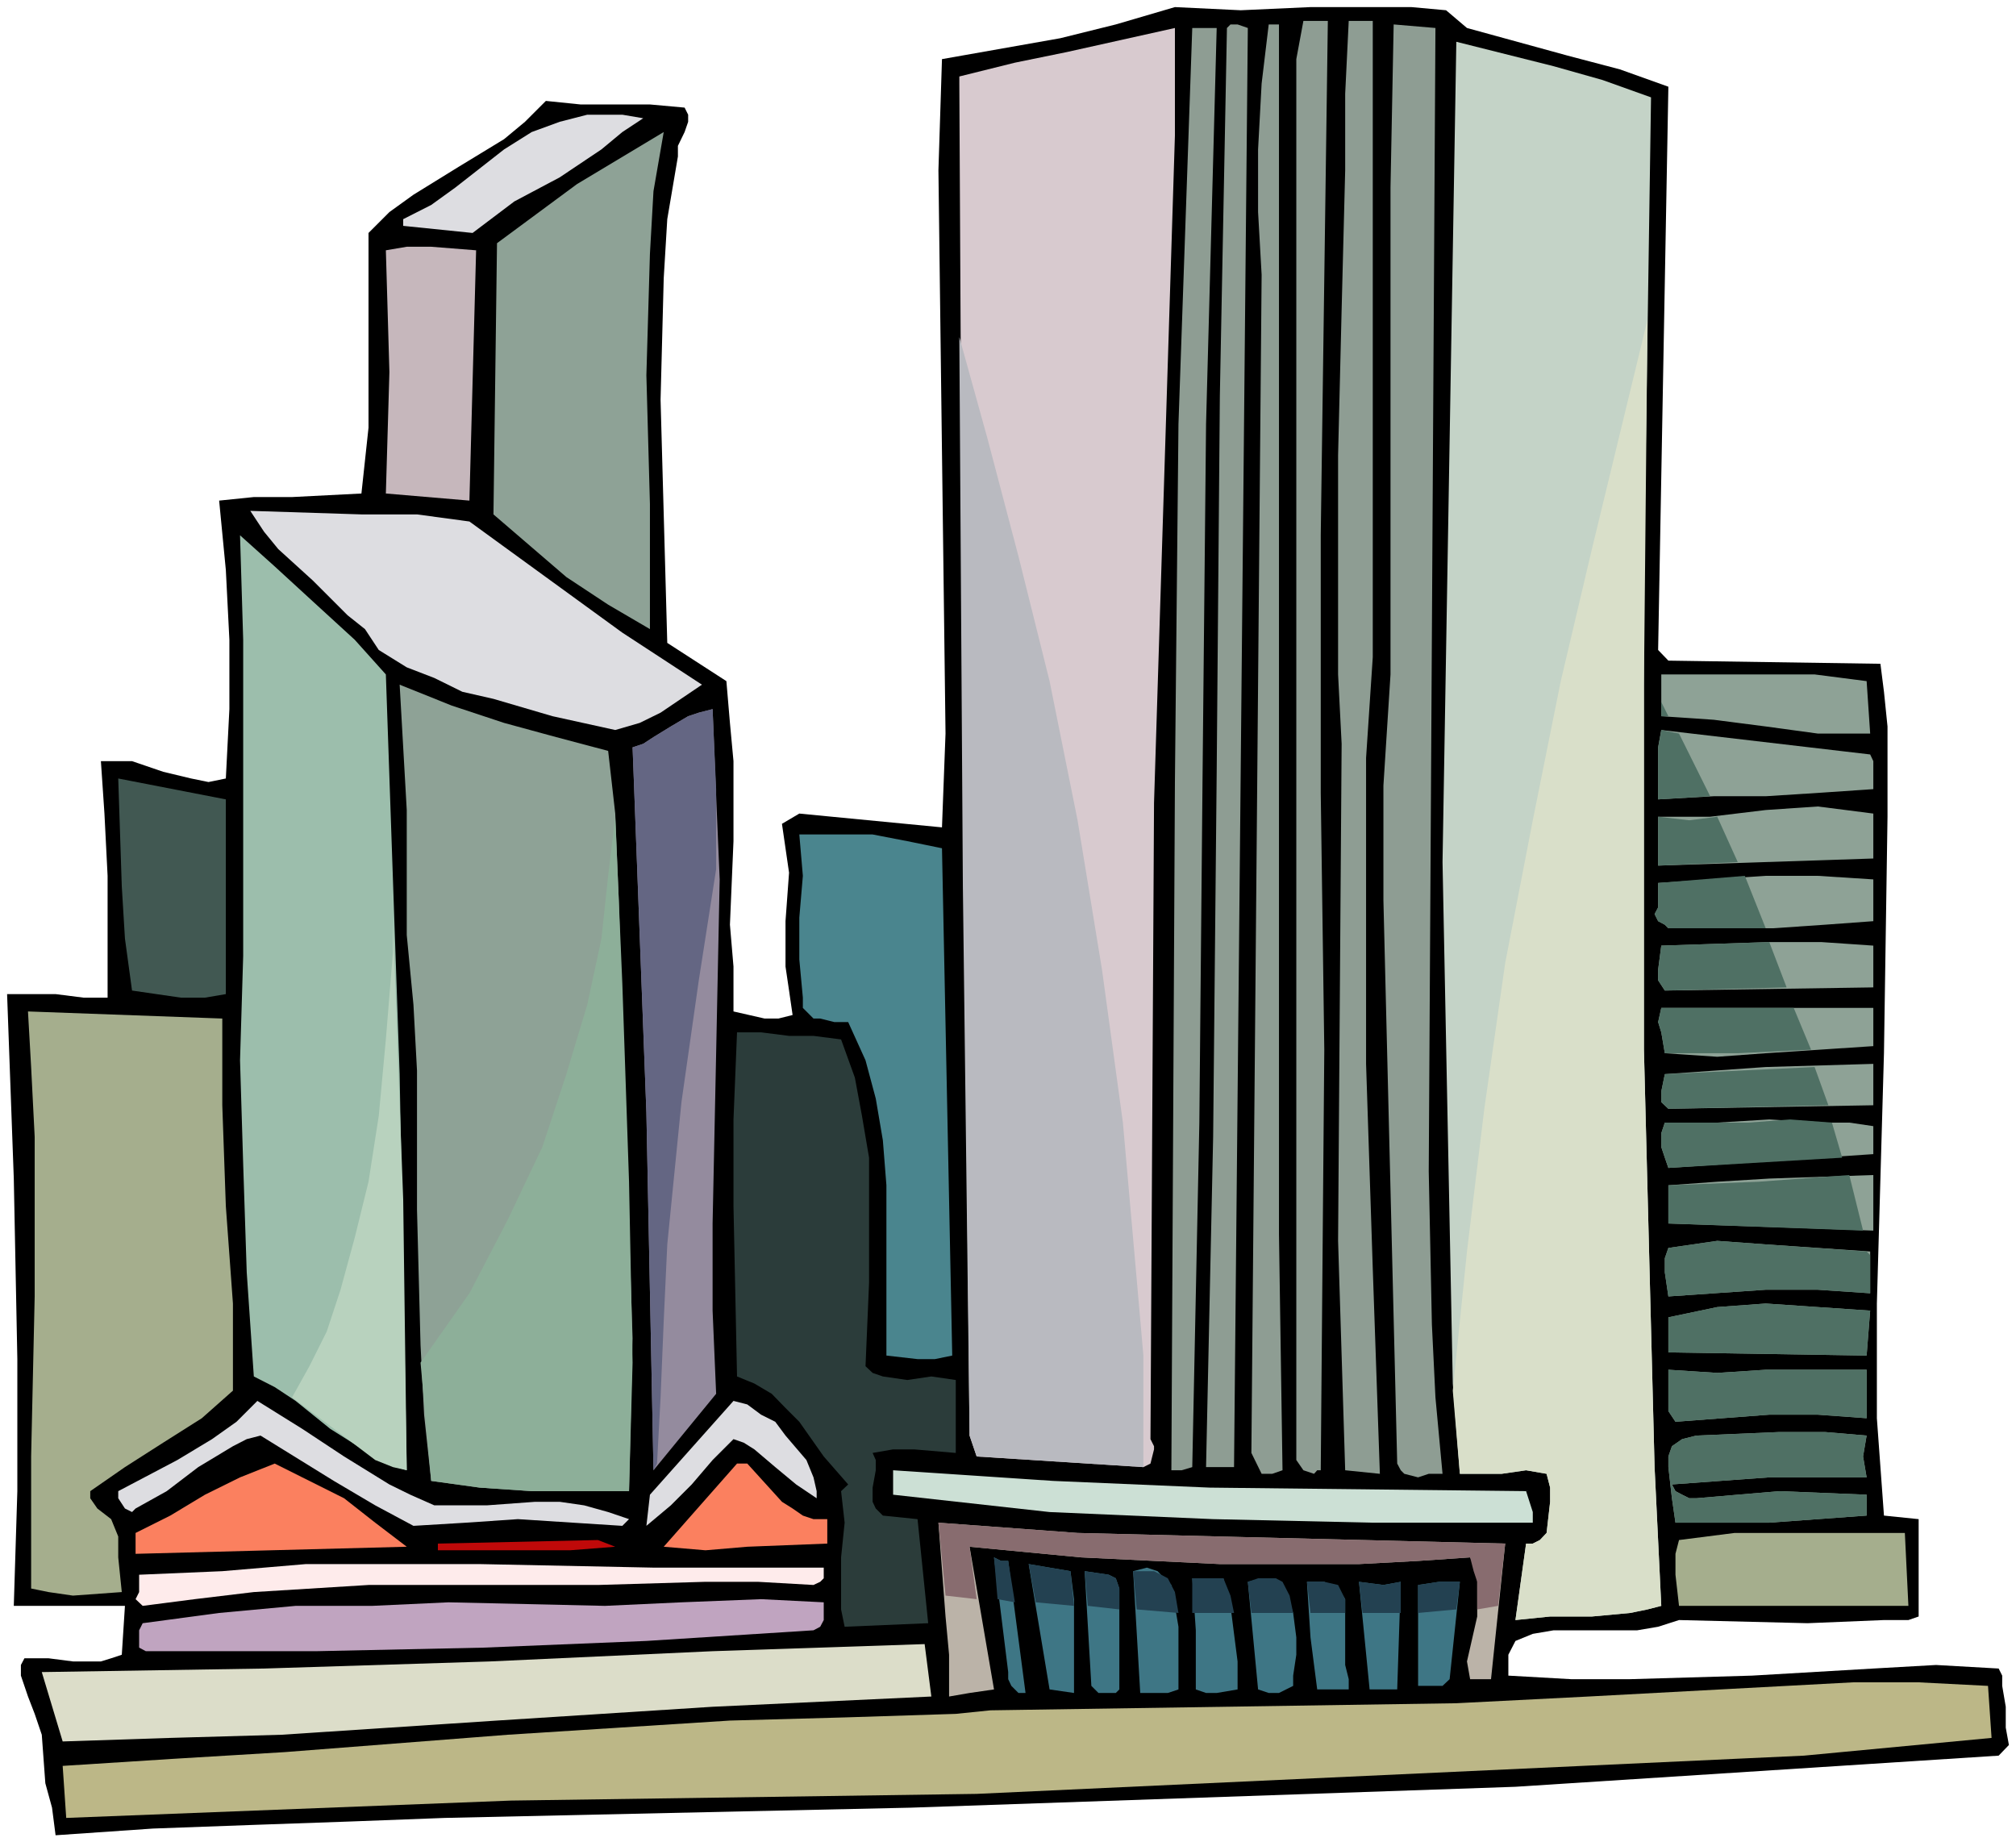
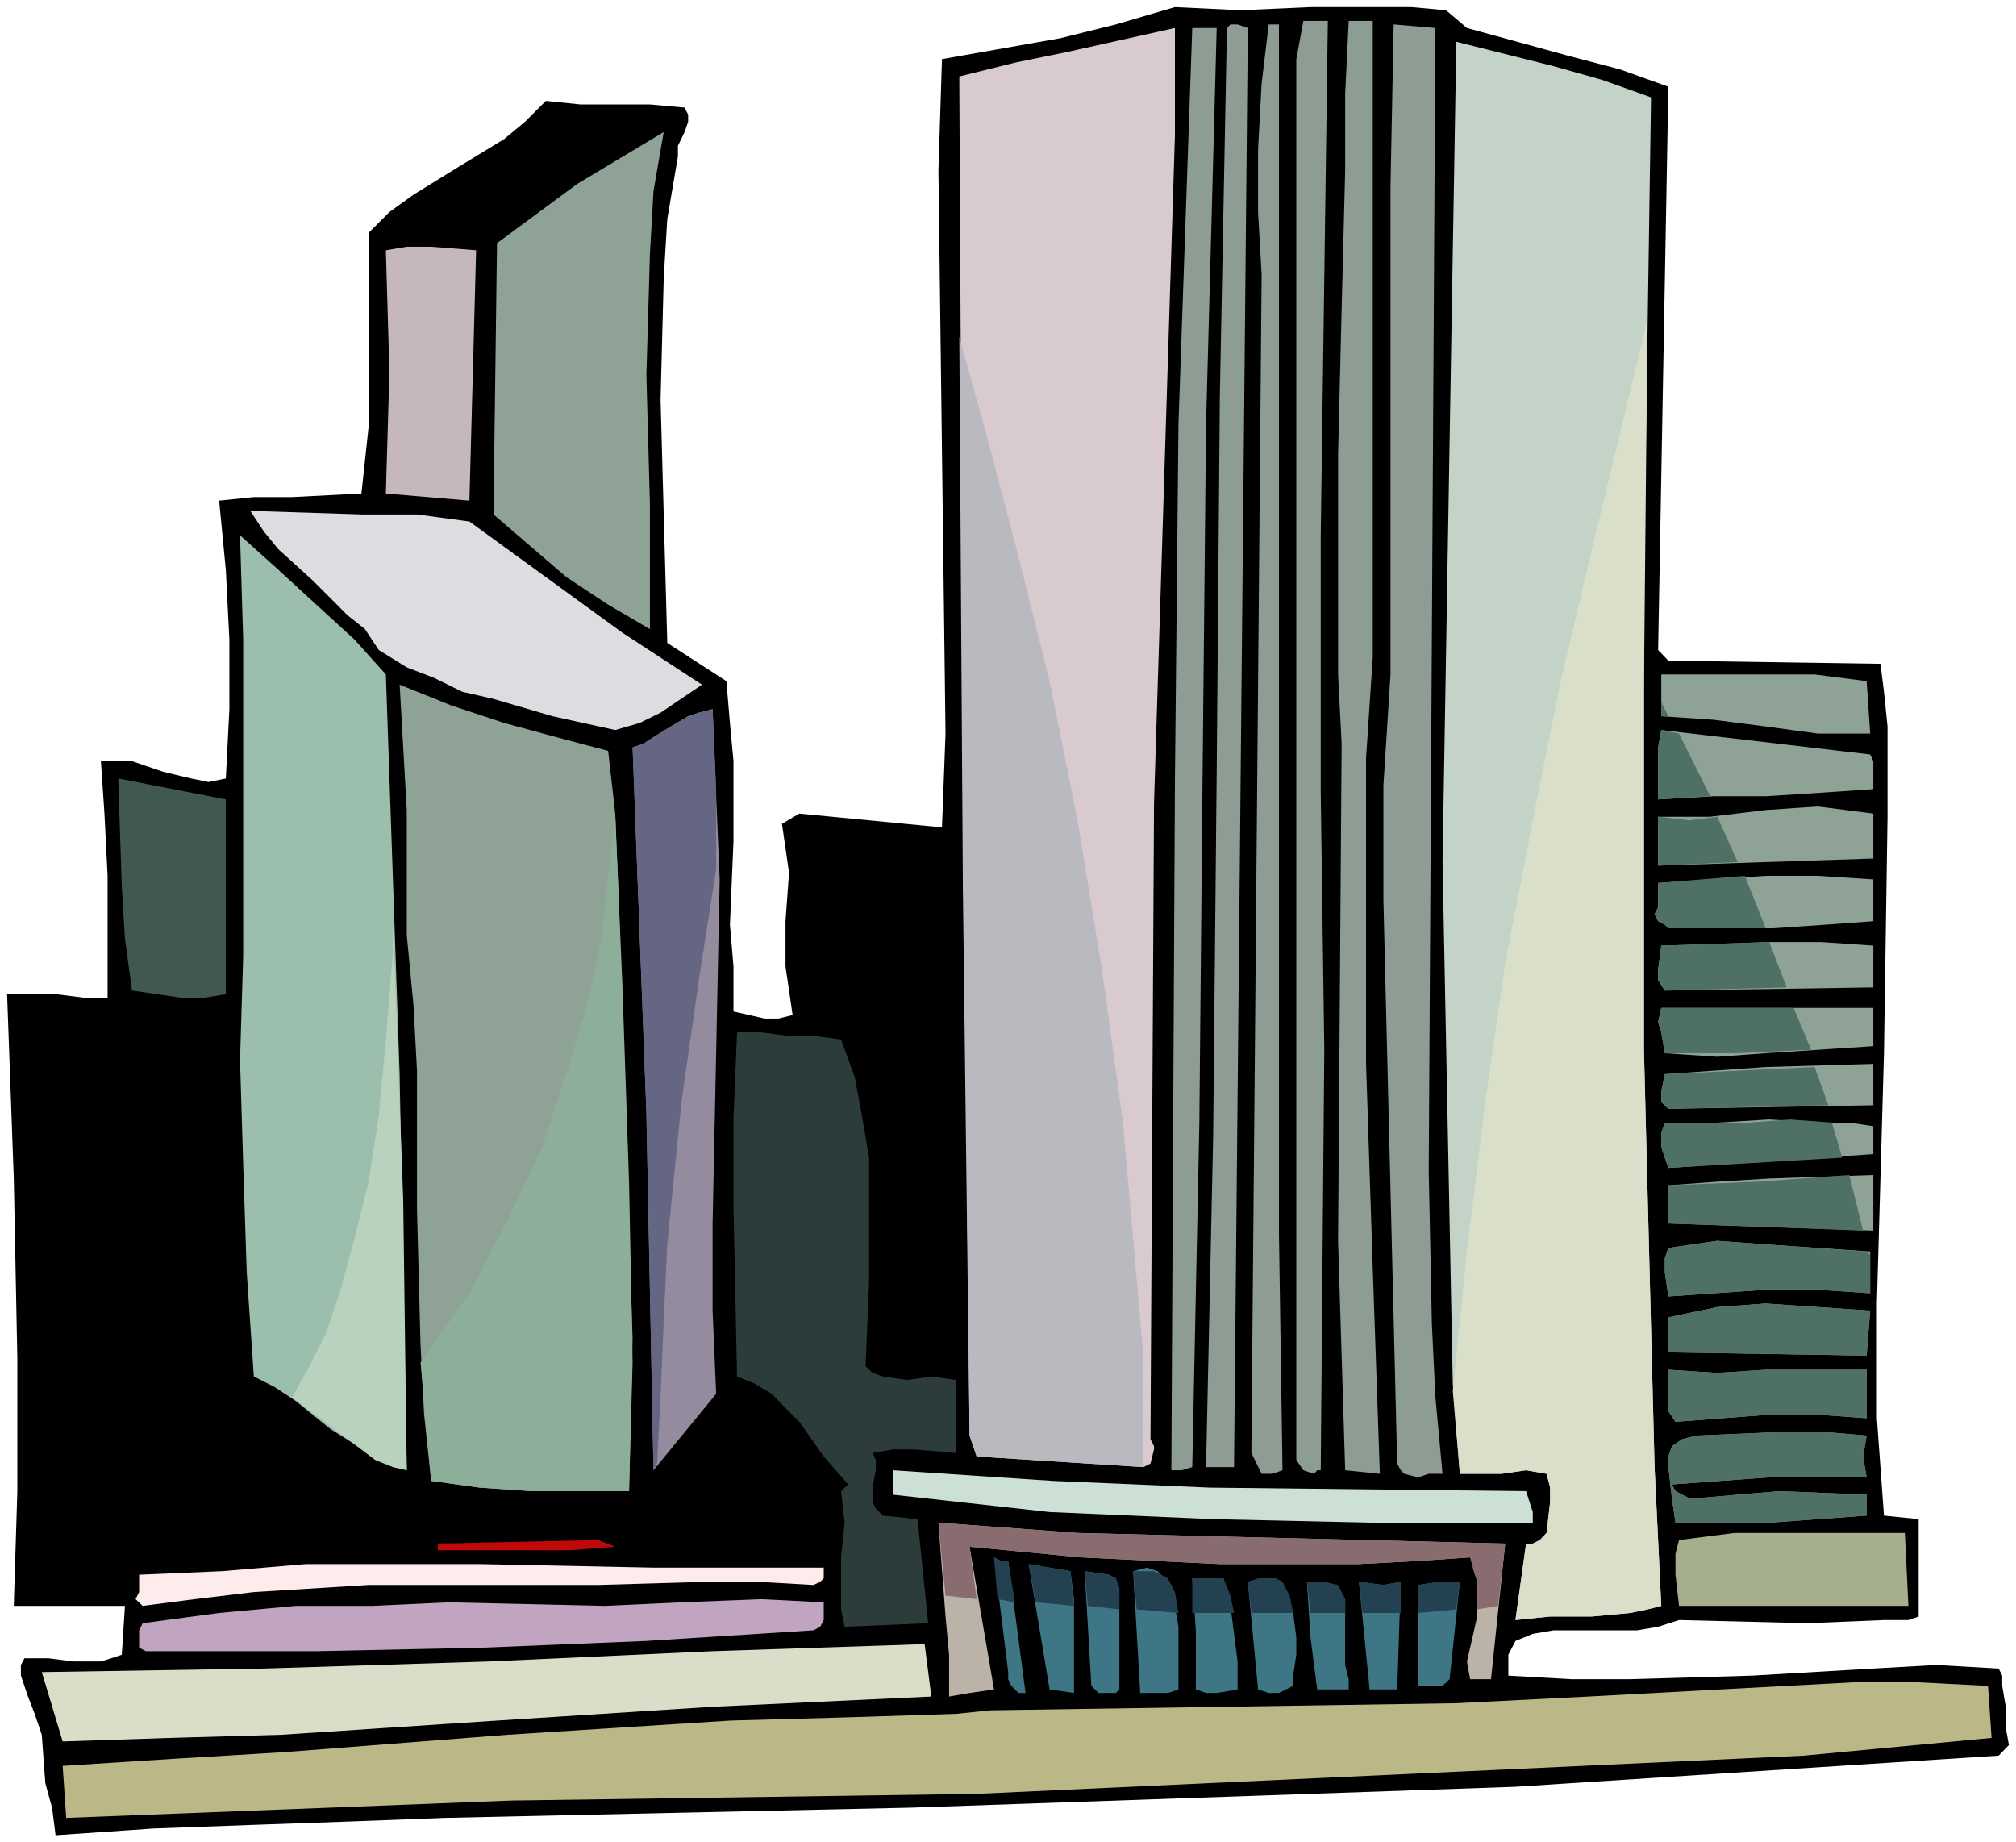
<svg xmlns="http://www.w3.org/2000/svg" fill-rule="evenodd" height="176.655" preserveAspectRatio="none" stroke-linecap="round" viewBox="0 0 5115 4674" width="193.323">
  <style>.pen1{stroke:none}.brush5{fill:#dddde1}.brush6{fill:#8ea296}.brush12{fill:#a5ae8d}</style>
  <path class="pen1" style="fill:#000" d="m3722 71 255 70 133 35 123 44-26 1429 26 27 538 8 9 71 9 88v229l-9 600-18 635v291l18 247 88 9v247l-26 9h-62l-194 8-326-8-53 17-53 9h-212l-53 9-44 18-18 35v53l159 9h150l309-9 308-18 159-9 159 9 9 18v26l9 53v53l8 44-26 27-1226 79-1534 53-1182 26-238 9-256 9-247 9-247 17-9-70-17-62-9-123-18-53-17-44-18-53v-27l9-17h61l62 8h71l26-8 27-9 8-124H35l9-291v-335l-9-458-17-468h123l71 9h61v-309l-8-158-9-133h79l79 27 71 17 44 9 44-9 9-176v-176l-9-177-17-176 88-9h97l176-9 18-167V591l53-53 61-44 115-71 115-70 53-44 53-53 88 9h176l88 8 9 18v18l-9 26-17 35v27l-27 159-9 150-8 308 17 617 150 97 9 106 9 97v203l-9 212 9 106v114l79 18h35l36-9-9-62-9-61v-115l9-123-9-62-9-62 44-26 362 35 9-238-18-1429 9-282 300-53 141-35 150-44 167 8 177-8h256l88 8 53 45z" />
  <path class="pen1" d="m3369 53-18 1305v653l9 652-9 1067h-9l-8 9-27-9-18-26V150l18-97h62zm114 1614-17 256v776l17 520 18 520-88-9-18-582 9-1261-9-176v-556l9-370 9-353V238l9-185h61v1614zm142 1305 8 388 9 185 18 194h-35l-27 9-35-9-9-9-9-17-35-1429v-291l18-282V476l8-414 106 9-17 2901zm-494 750h-71l18-838 9-926 8-953 18-934 9-9h18l26 9-35 3651zm114-1200v609l9 599-26 9h-27l-26-53 9-1032 17-1957-9-159V379l9-167 18-150h26v2460zM3087 71l-27 1005-9 908-8 864-18 874-27 8h-26l9-1746 9-908 35-1005h62z" style="fill:#8e9d93" />
  <path class="pen1" style="fill:#d8cacf" d="m2981 344-53 1693-9 1614 9 18v8l-9 36-18 9-423-27-18-53-17-1711-9-1719v-18l141-35 132-27 274-61v273z" />
  <path class="pen1" style="fill:#c4d3c7" d="m4189 247-18 1208v1208l18 706 9 353 17 352-35 9-44 9-97 9h-106l-88 9 27-194h17l18-9 17-18 9-79v-36l-9-35-52-9-62 9h-106l-18-229-26-1323 35-2081 247 62 124 35 123 44z" />
-   <path class="pen1 brush5" d="m1632 300-53 35-53 44-106 71-115 61-106 80-88-9-88-9v-17l71-36 61-44 124-97 70-44 71-26 70-18h89l53 9z" />
  <path class="pen1 brush6" d="m1684 335-26 150-9 159-9 308 9 327v317l-106-62-106-70-185-159 9-688 203-150 220-132z" />
  <path class="pen1" style="fill:#c6b7bc" d="m1191 1270-212-18 9-308-9-309 53-9h62l114 9-17 635z" />
  <path class="pen1 brush5" d="m1579 1605 202 132-105 71-53 26-62 18-159-35-150-44-79-18-71-35-70-27-71-44-35-53-44-35-88-88-88-80-36-44-35-53 282 9h141l133 18 388 282z" />
  <path class="pen1" style="fill:#9cbeac" d="m979 1711 35 1014 18 1005-53-17-44-27-97-61-88-71-53-35-53-27-18-264-9-274-8-264 8-265v-802l-8-265 88 79 97 89 106 97 79 88z" />
  <path class="pen1 brush6" d="M4745 1861h-133l-132-18-132-17-133-9v-106h389l132 17 9 133zm0 53 8 17v71l-132 9-141 9h-132l-141 8v-132l8-44 530 62zm8 264-546 18v-124h132l141-17 132-9 71 9 70 9v114zm0 159-123 9-132 9h-265l-9-9-17-9-9-18 9-17v-62l273-18h132l141 9v106zm0 168-529 8-17-26v-27l8-61 274-9h132l132 9v106zm0 149-273 18-123 9-133-9-9-53-8-26 8-36h538v97zm0 150-520 9-18-17v-27l9-44 256-18 273-8v105zm0 124-520 35-9-26-9-27v-35l9-27h133l132-8 132 8h71l61 9v71zm0 194-520-18v-97l124-9 132-8 264-9v141zm-8 159-133-9h-132l-247 17-9-61v-36l9-26 124-18 123 9 265 18v106zm-9 158-503-8v-89l124-26 123-9 132 9 133 9-9 114zm0 159-124-9h-123l-238 18-18-27v-105l124 8 123-8h256v123zm0 44-9 53 9 53h-247l-124 9-123 9 9 17 17 9 18 9h18l105-9 106-9 221 9v53l-247 18h-238l-9-62-9-79v-27l9-26 26-18 36-9 211-9h115l106 9zM1543 1905l18 159 9 220 17 556 18 555-9 388h-247l-132-9-123-17-18-168-9-176-9-344v-353l-9-167-17-177v-317l-18-318 132 53 133 44 132 36 132 35z" />
  <path class="pen1" style="fill:#948b9e" d="m1808 1799 9 221 9 211-9 441-9 432v221l9 211-159 194-18-908-35-926 27-9 26-17 44-27 44-26 27-9 35-9z" />
  <path class="pen1" style="fill:#415852" d="m573 2522-53 9h-61l-62-9-62-9-18-132-8-132-9-274 273 53v494z" />
-   <path class="pen1" style="fill:#4a858e" d="m2390 2152 26 1287-44 9h-44l-79-9v-432l-9-114-18-106-26-97-44-97h-35l-36-9h-17l-18-18-9-9v-26l-9-97v-106l9-106-9-105h186l88 17 88 18z" />
-   <path class="pen1 brush12" d="M564 2584v220l9 256 18 247v221l-79 70-98 62-97 62-88 61v18l18 26 35 27 18 44v53l9 88-124 9-62-9-44-9v-335l9-406v-405l-9-177-8-141 493 18z" />
  <path class="pen1" style="fill:#2b3c3a" d="m2134 2637 35 97 18 97 18 106v317l-9 212 18 17 26 9 62 9 61-9 62 9v185l-106-9h-53l-52 9 8 18v26l-8 44v36l8 17 18 18 88 9 27 264-212 9-9-44v-132l9-88-9-80 18-17-62-71-62-88-35-35-35-36-44-26-44-18-9-432v-220l9-221h61l71 9h62l70 9z" />
-   <path class="pen1 brush5" d="M1102 3819h133l123-9h62l62 9 61 17 53 18-17 17-265-17-132 9-133 8-97-52-105-62-186-115-35 9-35 18-88 53-80 61-79 44-9 9-18-9-17-26v-18l150-79 88-53 62-44 53-53 114 71 106 70 115 71 53 26 61 27zm970-36v18l-52-35-53-44-53-45-27-17-26-9-53 53-53 62-53 53-62 52 9-79 212-238 35 9 35 26 36 18 26 35 53 62 18 44 8 35z" />
  <path class="pen1" style="fill:#cce0d5" d="M3889 3836v27h-406l-405-9-415-18-397-44v-62l406 27 397 17 803 9 17 53z" />
-   <path class="pen1" d="m1032 3924-344 9-344 9v-53l88-44 88-53 89-44 88-35 88 44 88 44 79 62 80 61zm864-211 88 97 27 17 26 18 27 9h35v62l-203 8-106 9-106-9 186-211h26z" style="fill:#fb805f" />
  <path class="pen1 brush12" d="M4842 4074h-582l-9-79v-53l9-35 141-18h432l9 185z" />
  <path class="pen1" style="fill:#bbb3a8" d="M3783 4260h-53l-8-45 8-35 18-79v-115l-18-35-132 9-150 8h-353l-352-17-283-27 62 362-62 9-52 9v-106l-9-97-18-238 353 26 361 9 362 9 362 9-36 344z" />
  <path class="pen1" style="fill:#bf0909" d="m1561 3924-115 9h-335v-17l406-9 44 17z" />
  <path class="pen1" d="m2558 3960 44 335h-18l-18-18-8-17v-18l-36-291 18 9h18zm158 26 9 71v238l-62-9-53-318 106 18zm962 274-18 17h-62v-256l53-8h53l-26 247zm-688-133v159l-27 9h-70l-18-309 35-9 27 9 17 18 18 17 9 53 9 53zm555 159h-70l-27-273 62 8 44-8-9 273zm-705-256v256l-9 9h-44l-18-18-17-291 61 9 18 9 9 26zm449 124v44l-8 53v26l-18 9-18 9h-26l-27-9-26-273 35-9h27l17 9 18 26 18 53 8 62zm133 106v26h-80l-8-62-9-70-9-141h44l35 17 18 27v167l9 36zm-318-256 18 70 9 71 9 70v71l-53 9h-27l-26-9v-150l-9-132h79z" style="fill:#3e7685" />
  <path class="pen1" style="fill:#feebeb" d="M2090 3977v27l-9 9-17 8-141-8h-133l-273 8H935l-291 18-150 18-132 17-18-17 9-18v-44l211-9 212-18h441l441 9h432z" />
  <path class="pen1" style="fill:#c0a4c0" d="M2090 4065v45l-9 17-17 9-424 27-414 17-423 9H370l-17-9v-44l9-18 194-26 194-18h194l194-9 397 9 194-9 202-8 159 8z" />
  <path class="pen1" style="fill:#bcb787" d="m5044 4277 9 132-476 45-2099 97-1182 17-1128 44-9-132 282-18 282-17 565-44 564-36 291-8 282-9 88-9 1182-18 335-17 335-18 336-18h167l176 9z" />
  <path class="pen1" style="fill:#dcddc9" d="m2363 4304-555 26-547 35-547 36-282 8-273 9-53-176 564-9 573-18 565-26 538-18 17 133z" />
  <path class="pen1" d="M4233 1817h-18v-36l18 36zm27 44 79 159-132 8v-132l8-44 45 9zm97 211 52 115-202 9v-124l79 9 71-9zm70 150 53 133h-247l-9-9-17-9-9-18 9-17v-62l220-18zm62 168 44 115-309 8-17-26v-27l8-61 274-9zm62 167 44 106-186 9h-185l-9-53-8-26 8-36h336zm53 150 35 97-406 9-18-17v-27l9-44 380-18zm44 141 26 89-441 26-9-26-9-27v-35l9-27h212l106-8 106 8zm44 133 35 141-494-18v-97l229-9 230-17zm44 194 9 9v97l-133-9h-132l-247 17-9-61v-36l9-26 124-18 123 9 256 18zm0 264-503-8v-89l124-26 123-9 132 9 133 9-9 114zm0 159-124-9h-123l-238 18-18-27v-105l124 8 123-8h256v123zm0 44-9 53 9 53h-247l-124 9-123 9 9 17 17 9 18 9h18l105-9 106-9 221 9v53l-247 18h-238l-9-62-9-79v-27l9-26 26-18 36-9 211-9h115l106 9z" style="fill:#4f7064" />
  <path class="pen1" style="fill:#b9bac0" d="m2901 3722-423-27-18-53-17-1393-9-1394 71 256 79 300 79 317 71 353 62 379 53 388 35 397 17 194v283z" />
  <path class="pen1" style="fill:#d9dfc9" d="m4180 811-9 926v926l18 706 9 353 17 352-35 9-44 9-97 9h-106l-88 9 27-194h17l18-9 17-18 9-79v-36l-9-35-52-9-62 9h-106l-18-211 36-353 44-362 53-370 70-362 71-353 79-335 141-582z" />
  <path class="pen1" style="fill:#886c6f" d="M3748 4083v-70l-9-27-9-35-132 9-150 8h-353l-352-17-283-27 18 133-79-9-18-185 353 26 361 9 362 9 362 9-18 158-53 9z" />
  <path class="pen1" d="m2558 3960 17 105-44-8-9-106 18 9h18zm70 105 97 9-9-88-106-18 18 97zm132 9 80 9v-53l-9-26-18-9-61-9 8 88zm124 9 106 9-9-53-18-35-17-9-18-9h-53l9 97zm141 9h106l-9-44-18-44h-79v88zm150 0h106l-9-44-18-35-17-9h-45l-26 9 9 79zm150 0h88v-35l-18-36-35-8h-44l9 79zm132 0h97v-79l-44 8-62-8 9 79zm141 0 97-9 9-70h-53l-53 8v71z" style="fill:#234151" />
  <path class="pen1" style="fill:#646683" d="m1808 1799 9 203v203l-44 282-44 309-36 361-9 194-8 194-9 168-9 17-18-908-35-926 27-9 26-17 44-27 44-26 27-9 35-9z" />
  <path class="pen1" style="fill:#b8d2be" d="m997 2337 26 706 9 687-35-8-45-18-70-53-141-106 44-79 44-88 35-106 36-132 35-142 26-167 18-194 18-221v-79z" />
  <path class="pen1" style="fill:#8daf99" d="m1561 2072 18 424 17 502 9 459-9 326h-247l-132-9-123-17-27-300 124-176 97-186 88-185 61-185 53-176 36-168 17-159 18-150z" />
</svg>